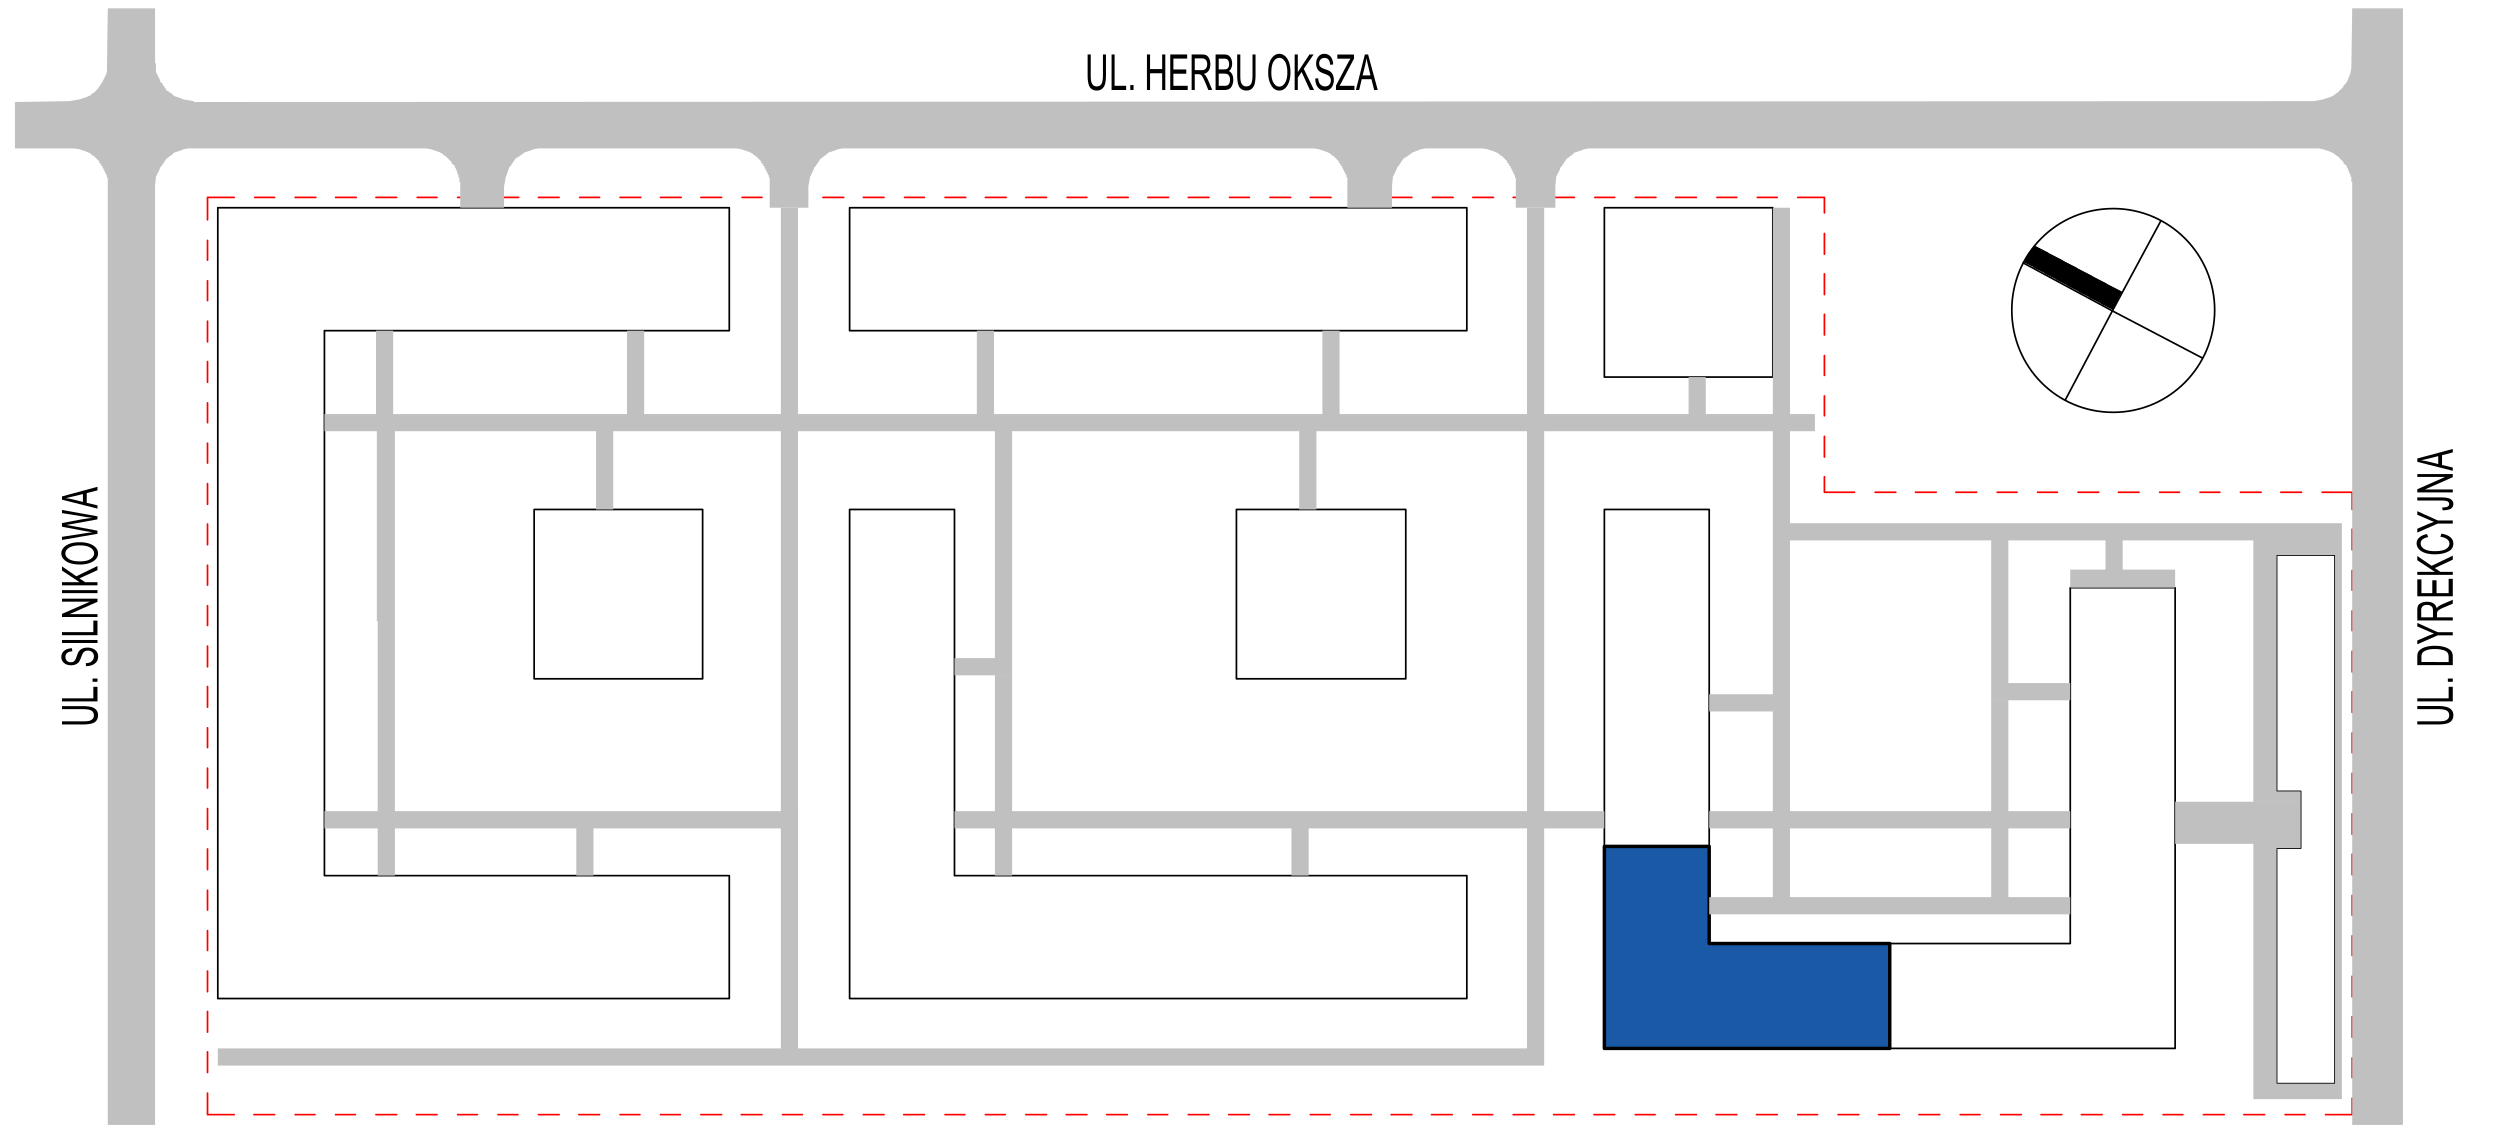
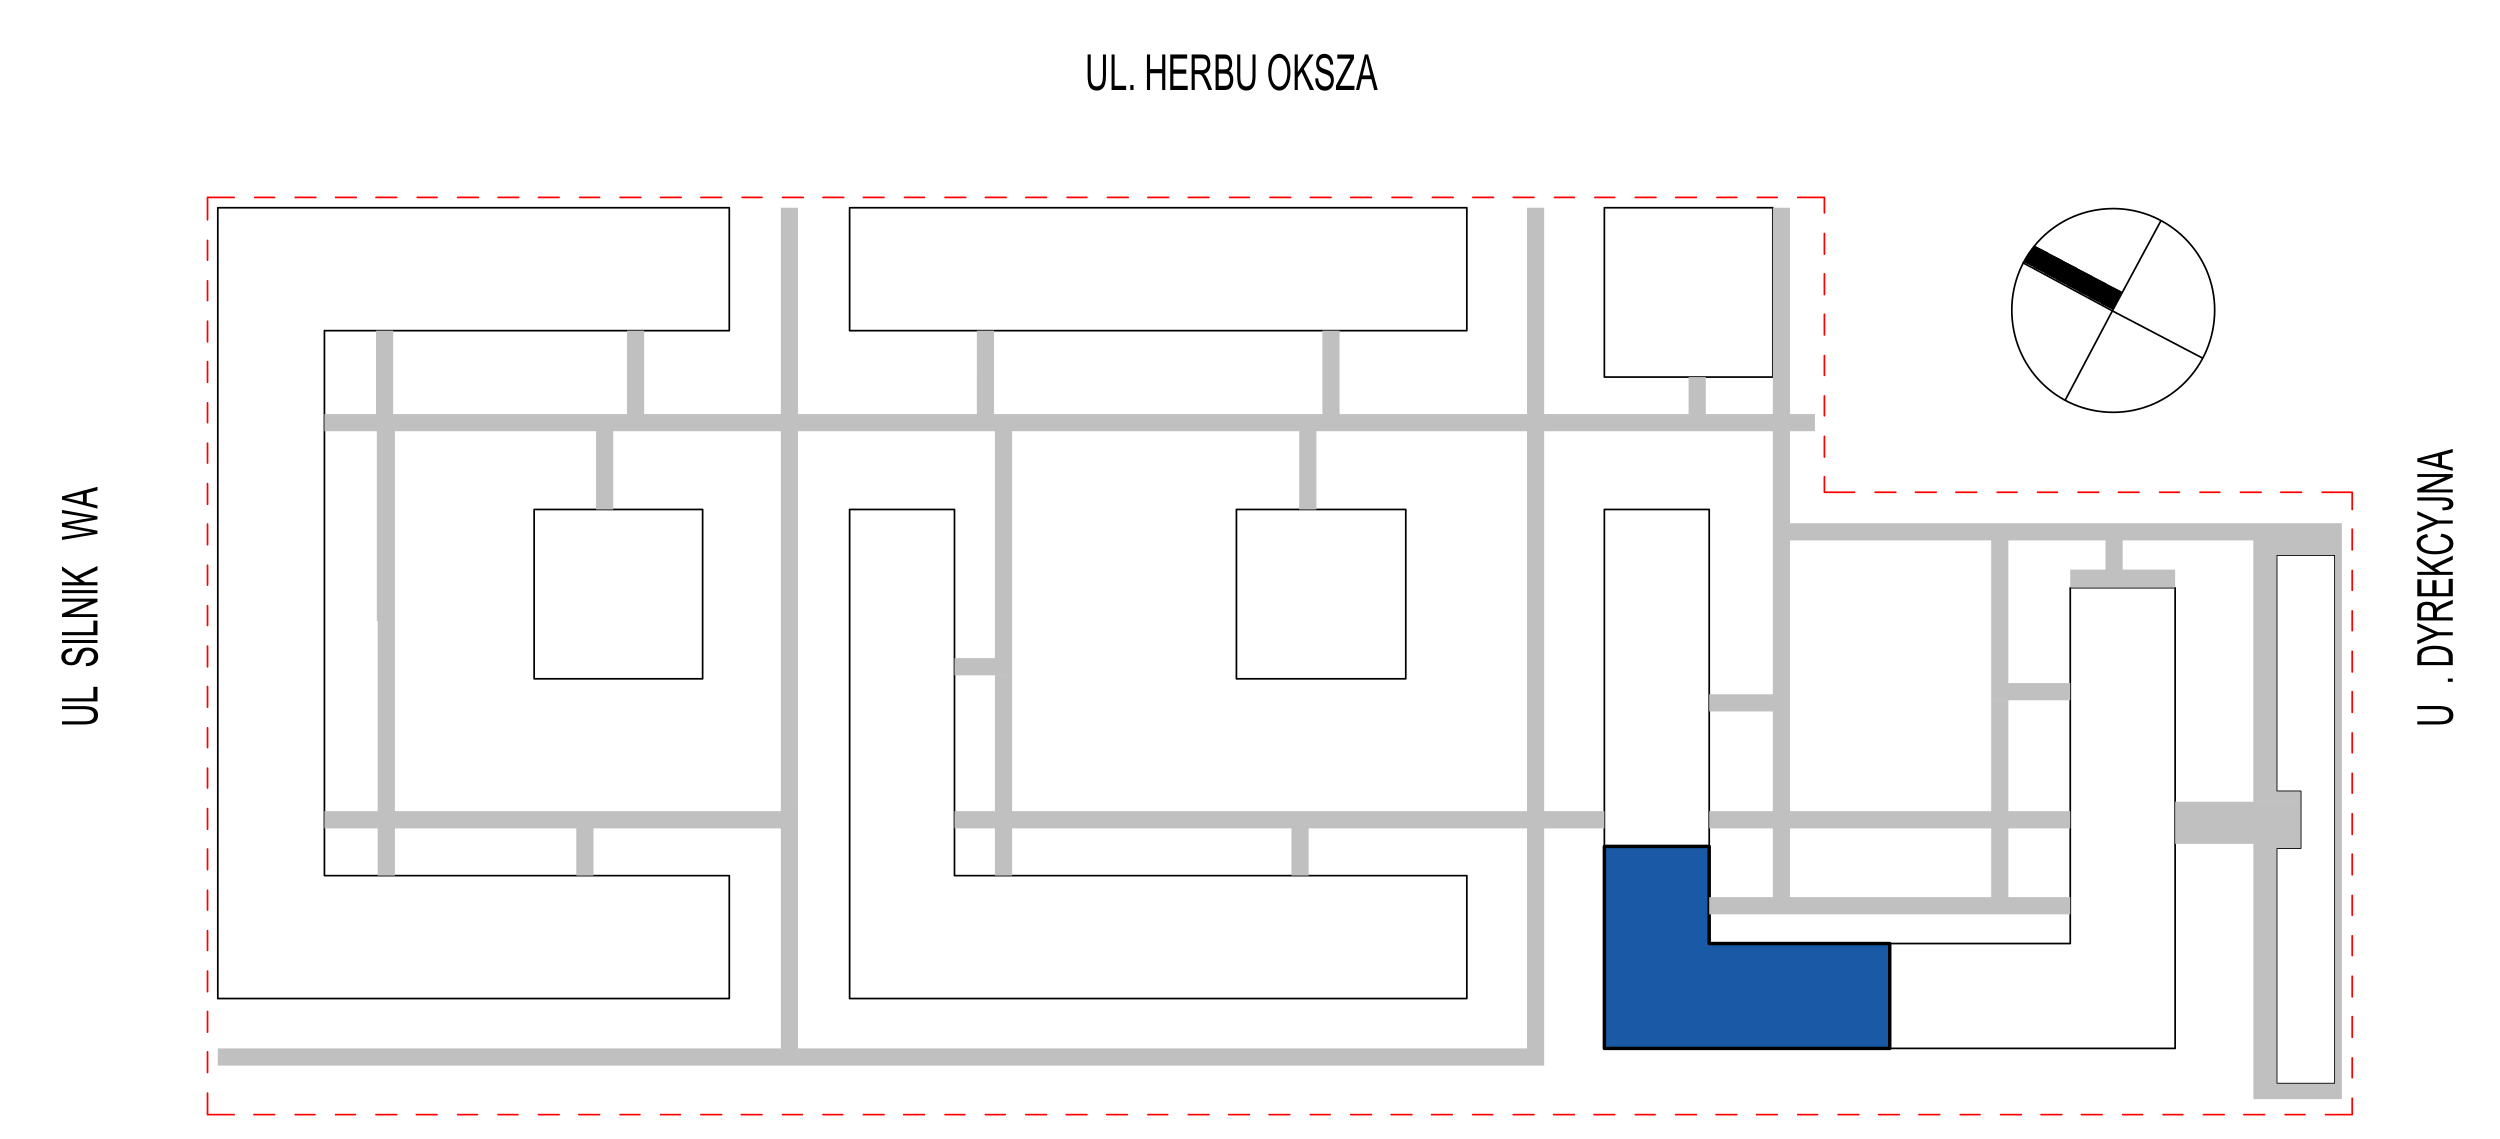
<svg xmlns="http://www.w3.org/2000/svg" xmlns:xlink="http://www.w3.org/1999/xlink" width="349pt" height="212" viewBox="0 0 349 159">
  <defs>
    <symbol overflow="visible" id="C">
      <path d="M-1.734-2.672l.156-.437c.562.105.98.277 1.25.515.273.242.406.531.406.875 0 .305-.086.563-.266.782-.187.21-.484.382-.89.515-.406.137-.883.203-1.438.203-.539 0-1-.066-1.375-.203-.382-.133-.671-.316-.859-.547a1.23 1.23 0 01-.297-.797c0-.312.125-.578.375-.796.242-.227.602-.391 1.078-.485l.156.422c-.695.148-1.046.438-1.046.875 0 .219.074.406.218.563.137.156.352.289.641.39.293.094.664.14 1.11.14.68 0 1.187-.093 1.53-.28.344-.196.516-.458.516-.782 0-.226-.101-.426-.312-.593-.219-.176-.535-.297-.953-.36zm0 0" />
    </symbol>
    <symbol overflow="visible" id="g">
      <path d="M2.484-4.953h.422v2.86c0 .48-.039.874-.11 1.187-.073.304-.21.543-.405.719-.2.18-.45.265-.75.265-.438 0-.766-.156-.985-.469-.21-.32-.312-.89-.312-1.703v-2.86H.78v2.86c0 .45.024.774.078.969.063.2.157.355.282.469a.7.7 0 00.468.156c.301 0 .52-.11.657-.328.144-.219.218-.64.218-1.266zm0 0" />
    </symbol>
    <symbol overflow="visible" id="i">
      <path d="M.422 0v-.688h.453V0zm0 0" />
    </symbol>
    <symbol overflow="visible" id="k">
      <path d="M.344 0v-4.953H.78v2.031H2.47v-2.031h.437V0H2.47v-2.328H.78V0zm0 0" />
    </symbol>
    <symbol overflow="visible" id="l">
      <path d="M.36 0v-4.953h2.359v.578H.797v1.516h1.797v.593H.797v1.688h2V0zm0 0" />
    </symbol>
    <symbol overflow="visible" id="m">
      <path d="M.344 0v-4.953h1.453c.3 0 .52.047.656.14.145.094.266.25.36.47.093.21.14.452.14.734 0 .375-.078.683-.234.921-.156.231-.387.376-.688.438.125.086.219.172.281.266.126.187.239.402.344.64L3.22 0h-.547L2.25-1.031c-.168-.407-.297-.676-.39-.813-.087-.144-.169-.238-.25-.281a.58.58 0 00-.329-.078h-.5V0zM.78-2.766h.922c.207 0 .363-.03.469-.093a.68.68 0 00.25-.282c.062-.132.094-.289.094-.468 0-.25-.063-.442-.188-.579-.117-.144-.289-.218-.515-.218H.78zm0 0" />
    </symbol>
    <symbol overflow="visible" id="n">
      <path d="M.328 0v-4.953h1.234c.239 0 .43.047.579.14.144.094.265.247.359.454.094.199.14.421.14.671 0 .231-.042.438-.124.626a.94.94 0 01-.329.421c.188.086.333.23.438.438.113.21.172.465.172.765 0 .305-.055.57-.156.797a1.027 1.027 0 01-.391.485C2.082-.051 1.86 0 1.578 0zm.438-2.875h.703c.187 0 .316-.016.39-.047a.47.47 0 00.266-.234.942.942 0 00.094-.453.918.918 0 00-.094-.438c-.055-.125-.125-.207-.219-.25-.086-.05-.246-.078-.484-.078H.766zm0 2.297h.812c.176 0 .305-.02.39-.063a.596.596 0 00.282-.296c.063-.133.094-.301.094-.5 0-.188-.031-.344-.094-.47a.595.595 0 00-.25-.28c-.094-.063-.258-.094-.484-.094h-.75zm0 0" />
    </symbol>
    <symbol overflow="visible" id="o">
      <path d="M.234-2.406c0-.852.145-1.504.438-1.953.3-.457.676-.688 1.125-.688.281 0 .539.106.781.313.238.199.426.492.563.875.132.386.203.851.203 1.39 0 .73-.137 1.328-.406 1.797-.293.5-.68.75-1.157.75-.48 0-.867-.258-1.156-.781-.262-.469-.39-1.035-.39-1.703zm.438 0c0 .617.11 1.094.328 1.437.219.336.477.5.781.5.32 0 .586-.172.797-.515.219-.344.328-.844.328-1.5 0-.426-.058-.805-.172-1.141a1.415 1.415 0 00-.39-.625.792.792 0 00-.547-.234c-.324 0-.594.171-.813.515-.21.336-.312.856-.312 1.563zm0 0" />
    </symbol>
    <symbol overflow="visible" id="p">
      <path d="M.328 0v-4.953h.438V-2.5L2.39-4.953h.578l-1.375 2L3.03 0h-.578L1.297-2.516l-.531.797V0zm0 0" />
    </symbol>
    <symbol overflow="visible" id="q">
      <path d="M.203-1.594L.61-1.64c.02.274.067.485.141.641.082.148.191.266.328.36.145.093.313.14.5.14.25 0 .442-.078.578-.234a.863.863 0 00.219-.61.856.856 0 00-.078-.375A.744.744 0 002.062-2c-.093-.07-.32-.172-.671-.297-.305-.113-.524-.226-.657-.344a1.143 1.143 0 01-.296-.437 1.517 1.517 0 01-.11-.594c0-.406.102-.734.313-.984.207-.258.488-.39.843-.39.239 0 .446.062.625.187.188.117.329.289.422.515.102.219.16.48.172.782l-.422.046c-.023-.32-.101-.562-.234-.718-.125-.157-.309-.235-.547-.235-.25 0-.438.074-.563.219a.735.735 0 00-.187.516c0 .21.047.367.14.468.094.118.301.23.626.344.32.106.55.2.687.281.195.125.344.293.438.5.101.211.156.454.156.735 0 .281-.055.543-.156.781-.106.23-.25.406-.438.531a1.155 1.155 0 01-.656.188C1.14.094.817-.055.578-.36.336-.66.211-1.07.203-1.594zm0 0" />
    </symbol>
    <symbol overflow="visible" id="r">
      <path d="M.094 0v-.61L1.766-3.78c.113-.219.226-.414.343-.594H.281v-.578H2.61v.578L.797-.937l-.203.359h2.078V0zm0 0" />
    </symbol>
    <symbol overflow="visible" id="s">
      <path d="M0 0l1.25-4.953h.453L3.047 0h-.5l-.375-1.5H.812L.454 0zm.938-2.031H2.03l-.328-1.375a16.637 16.637 0 01-.234-1.031c-.043.324-.102.64-.172.953zm0 0" />
    </symbol>
    <symbol overflow="visible" id="t">
      <path d="M-4.953-2.484v-.438h2.86c.48 0 .874.043 1.187.125.304.074.543.211.719.406.18.2.265.45.265.75 0 .43-.156.75-.469.97-.32.218-.89.327-1.703.327h-2.86V-.78h2.86c.45 0 .774-.024.969-.078.2-.063.355-.157.469-.282A.7.7 0 00-.5-1.609c0-.301-.11-.52-.328-.657-.219-.144-.64-.218-1.266-.218zm0 0" />
    </symbol>
    <symbol overflow="visible" id="u">
-       <path d="M0-.328h-4.953V-.75h4.375v-1.61H0zm0 0" />
-     </symbol>
+       </symbol>
    <symbol overflow="visible" id="v">
      <path d="M0-.422h-.688v-.453H0zm0 0" />
    </symbol>
    <symbol overflow="visible" id="x">
      <path d="M0-.344h-4.953v-1.125c0-.281.031-.492.094-.64.074-.188.218-.348.437-.485.211-.144.477-.254.797-.328A4.472 4.472 0 01-2.5-3.047c.563 0 1.043.07 1.438.203.386.137.664.309.828.516.156.2.234.469.234.812zM-.578-.78v-.688c0-.281-.055-.492-.172-.64-.113-.145-.297-.254-.547-.329a4.317 4.317 0 00-1.219-.156c-.5 0-.89.059-1.171.172-.29.106-.485.242-.579.406-.07.118-.109.305-.109.563v.672zm0 0" />
    </symbol>
    <symbol overflow="visible" id="y">
      <path d="M0-1.266h-2.094l-2.86 1.25v-.53l1.485-.641c.305-.125.586-.235.844-.329-.258-.093-.55-.21-.875-.359L-4.953-2.5V-3l2.86 1.297H0zm0 0" />
    </symbol>
    <symbol overflow="visible" id="z">
      <path d="M0-.344h-4.953v-1.453c0-.3.047-.523.14-.672.094-.144.25-.258.47-.344.21-.093.452-.14.734-.14.375 0 .683.078.921.234.231.156.376.383.438.672.086-.113.172-.203.266-.265.187-.133.402-.25.64-.344L0-3.234v.546l-1.031.438c-.407.168-.676.297-.813.39-.144.087-.238.169-.281.25a.58.58 0 00-.078.329v.5H0zM-2.766-.78v-.938c0-.195-.03-.347-.093-.453a.68.68 0 00-.282-.25 1.091 1.091 0 00-.468-.094c-.25 0-.442.063-.579.188-.144.117-.218.289-.218.515V-.78zm0 0" />
    </symbol>
    <symbol overflow="visible" id="A">
      <path d="M0-.36h-4.953v-2.359h.578v1.922h1.516v-1.797h.593v1.797h1.688v-2H0zm0 0" />
    </symbol>
    <symbol overflow="visible" id="B">
      <path d="M0-.344h-4.953v-.422H-2.5L-4.953-2.39v-.593l2 1.375L0-3.031v.562l-2.516 1.172.797.531H0zm0 0" />
    </symbol>
    <symbol overflow="visible" id="h">
      <path d="M.328 0v-4.953H.75v4.375h1.61V0zm0 0" />
    </symbol>
    <symbol overflow="visible" id="D">
      <path d="M-1.406-.125l-.078-.39c.375-.008.636-.055.78-.141A.379.379 0 00-.5-1a.363.363 0 00-.11-.266.476.476 0 00-.265-.156 2.75 2.75 0 00-.672-.062h-3.406v-.438h3.375c.605 0 1.031.086 1.281.25A.75.75 0 01.078-1c0 .281-.11.496-.328.64-.258.157-.645.235-1.156.235zm0 0" />
    </symbol>
    <symbol overflow="visible" id="E">
      <path d="M0-.344h-4.953V-.78l3.89-1.719h-3.89v-.406H0v.437L-3.89-.75H0zm0 0" />
    </symbol>
    <symbol overflow="visible" id="F">
      <path d="M0 0l-4.953-1.25v-.469L0-3.047v.485l-1.5.39v1.36L0-.454zm-2.031-.938v-1.109l-1.375.344c-.414.105-.758.183-1.031.234.324.043.64.102.953.172zm0 0" />
    </symbol>
    <symbol overflow="visible" id="G">
      <path d="M-4.953-2.484v-.422h2.86c.48 0 .874.039 1.187.11.304.073.543.21.719.405.18.2.265.45.265.75 0 .438-.156.766-.469.985-.32.21-.89.312-1.703.312h-2.86V-.78h2.86c.45 0 .774-.024.969-.078.2-.063.355-.157.469-.282A.7.7 0 00-.5-1.609c0-.301-.11-.52-.328-.657-.219-.144-.64-.218-1.266-.218zm0 0" />
    </symbol>
    <symbol overflow="visible" id="H">
      <path d="M0-.328h-4.953V-.75h4.375v-1.61H0zm0 0" />
    </symbol>
    <symbol overflow="visible" id="I">
-       <path d="M0-.422h-.688v-.453H0zm0 0" />
-     </symbol>
+       </symbol>
    <symbol overflow="visible" id="K">
      <path d="M-1.594-.203L-1.64-.61c.274-.02.485-.067.641-.141.148-.082.266-.191.36-.328a.901.901 0 00.14-.5c0-.25-.078-.442-.234-.578a.863.863 0 00-.61-.219.856.856 0 00-.375.078.744.744 0 00-.281.235c-.07.093-.172.32-.297.671-.113.305-.226.524-.344.657a1.143 1.143 0 01-.437.296c-.176.075-.375.11-.594.11-.406 0-.734-.102-.984-.313a1.028 1.028 0 01-.39-.843c0-.239.062-.446.187-.625.117-.188.289-.329.515-.422.219-.102.48-.16.782-.172l.046.422c-.32.023-.562.101-.718.234-.157.125-.235.309-.235.547 0 .25.074.438.219.563a.735.735 0 00.516.187c.21 0 .367-.047.468-.14.118-.094.23-.301.344-.626.106-.32.2-.55.281-.687.125-.195.293-.344.5-.438.211-.101.454-.156.735-.156.281 0 .543.055.781.156.23.106.406.25.531.438.125.187.188.406.188.656 0 .406-.149.73-.453.969-.301.242-.711.367-1.235.375zm0 0" />
    </symbol>
    <symbol overflow="visible" id="L">
      <path d="M0-.438h-4.953v-.421H0zm0 0" />
    </symbol>
    <symbol overflow="visible" id="M">
      <path d="M0-.344h-4.953V-.78l3.89-1.703h-3.89v-.422H0v.437L-3.89-.75H0zm0 0" />
    </symbol>
    <symbol overflow="visible" id="N">
      <path d="M0-.328h-4.953v-.438H-2.5L-4.953-2.39v-.578l2 1.375L0-3.03v.578l-2.516 1.156.797.531H0zm0 0" />
    </symbol>
    <symbol overflow="visible" id="O">
-       <path d="M-2.406-.234c-.852 0-1.504-.145-1.953-.438-.457-.3-.688-.676-.688-1.125 0-.281.106-.539.313-.781.199-.238.492-.426.875-.563.386-.132.851-.203 1.39-.203.73 0 1.328.137 1.797.406.5.293.75.68.75 1.157 0 .48-.258.867-.781 1.156-.469.262-1.035.39-1.703.39zm0-.438c.617 0 1.094-.11 1.437-.328.336-.219.5-.477.5-.781 0-.32-.172-.586-.515-.797-.344-.219-.844-.328-1.5-.328-.426 0-.805.058-1.141.172a1.415 1.415 0 00-.625.39.792.792 0 00-.234.547c0 .324.171.594.515.813.336.21.856.312 1.563.312zm0 0" />
-     </symbol>
+       </symbol>
    <symbol overflow="visible" id="P">
      <path d="M0-.922l-4.953.86V-.5l3.25-.5c.336-.05.672-.098 1.016-.14l-.922-.141-3.344-.625v-.516l2.5-.469a21.048 21.048 0 011.765-.25c-.32-.039-.68-.093-1.078-.156l-3.187-.515v-.438L0-3.36v.422l-3.781.688-.578.094a13 13 0 01.578.094L0-1.36zm0 0" />
    </symbol>
    <symbol overflow="visible" id="Q">
      <path d="M0 0l-4.953-1.25v-.453L0-3.047v.5l-1.5.375v1.36L0-.454zm-2.031-.938V-2.03l-1.375.328c-.414.105-.758.183-1.031.234.324.043.64.102.953.172zm0 0" />
    </symbol>
    <clipPath id="a">
      <path d="M282 34h15v10h-15zm0 0" />
    </clipPath>
    <clipPath id="b">
      <path d="M283.969 34.398l-.364.364-.117.238-.36.36-.241.48-.117.12-.243.481-.12.118 1.44.722.122.117 1.437.723.121.117 1.442.723.12.117 1.438.723.121.12 1.442.72.117.12 1.441.72.122.12 1.437.72.121.12 1.68.84v-.12l1.199-2.4-.117-.12-1.922-.961-.121-.121-1.918-.957-.121-.122-1.918-.96-.121-.122-1.922-.957-.117-.12-1.922-.962-.121-.12-1.68-.84zm0 0" />
    </clipPath>
    <clipPath id="c">
      <path d="M223.969 118.16h14.636v13.559H223.97zm0 13.559h39.84v14.64h-39.84zm0 0" />
    </clipPath>
    <clipPath id="d">
      <path d="M52.488 46.16h2.399V57.8h-2.399zm35.04 0h2.398V57.8h-2.399zM109.007 29h2.398v28.8h-2.398zm27.36 17.16h2.402V57.8h-2.403zm48.237 0h2.403V57.8h-2.403zM213.168 29h2.398v28.8h-2.398zm22.559 23.64h2.402v5.16h-2.402zM247.488 29h2.399v28.8h-2.399zM45.29 57.8h208.078v2.4H45.29zm37.918 2.4h2.398V71.12h-2.398zm98.16 0h2.403V71.12h-2.403zm66.121 0h2.399v12.84h-2.399zm0 12.84h79.442v2.401h-79.442zm67.078 2.401h12.364v2.04h-12.364zm-20.636 0h2.398v4.079h-2.398zm-4.922 4.079h14.64v2.52h-14.64zM52.605 60.2h2.524v26.519h-2.524zm86.282 0h2.402v31.679h-2.402zm-5.64 31.679h8.042v2.402h-8.043zM277.968 75.44h2.398V95.36h-2.398zm-30.48 0h2.398v21.477h-2.399zm30.48 19.918h11.039v2.403h-11.04zm-39.364 1.559h11.282v2.402h-11.282zm75.961-19.438h3.243v33h-3.243zm0 33h6.602v1.438h-6.602zM52.726 86.72h2.403v26.52h-2.402zm56.282-26.52h2.398v53.04h-2.398zm29.879 34.082h2.402v18.957h-2.402zM213.168 60.2h2.398v53.04h-2.398zm34.32 39.121h2.399v13.918h-2.399zm30.48-1.558h2.4v15.476h-2.4zM45.29 113.238h66.117v2.403H45.29zm87.957 0h90.723v2.403h-90.723zm105.36 0h50.402v2.403h-50.403zm65.042-1.32h17.52v5.883h-17.52zm10.918 5.883h6.602v.597h-6.602zm-261.84-2.16h2.403v6.597h-2.402zm27.723 0h2.399v6.597h-2.399zm58.438 0h2.402v6.597h-2.402zm41.402 0h2.399v6.597h-2.399zm67.2 0h2.398v9.597h-2.399zm30.48 0h2.398v9.597h-2.398zm-39.364 9.597h50.403v2.403h-50.403zm-129.597-9.597h2.398v30.718h-2.398zm104.16 0h2.398v30.718h-2.398zM30.406 146.359h185.16v2.403H30.406zM325.97 77.48h.96v73.801h-.96zm-11.403 40.918h3.243v32.883h-3.243zm0 32.883h12.364v2.16h-12.364zm0 0" />
    </clipPath>
    <clipPath id="e">
      <path d="M2 1h334v157H2zm0 0" />
    </clipPath>
    <clipPath id="f">
-       <path d="M15.047 1.16l-.121 8.88-.117.358-.602 1.204-.121.117-.117.242-.121.117-.121.242-.598.602-.242.117-.239.242-.48.239-1.082.359-1.438.242-7.562.117v6.48h8.281l.719.122 1.082.36.48.241.239.239.242.12.719.72v.242h.12l.118.117v.242h.121l.121.117v.242h.121v.239h.117v.242h.121v.238h.122v.242h.117v.36h.12v132.238h6.602V26l.122-1.32.476-.961.121-.36.238-.238.122-.242.12-.117.122-.242.117-.122.121-.238.242-.12.238-.24.239-.12.363-.36 1.078-.36.238-.12.723-.121H59.45l.719.12 1.078.36.48.242.243.239.238.12.84.84v.239h.121l.36.36v.241h.12v.239h.122v.36h.117v.362h.12v.36h.122v.597h.117V29h6.121v-3l.121-.602.117-.718.122-.239.359-1.082.242-.238.121-.242.117-.117.121-.242.122-.122.117-.238.242-.12.121-.118.238-.121.121-.121.239-.121.242-.239 1.078-.36.242-.12.719-.121h27.602l.718.12 1.078.36.48.242.243.239.238.12.72.72v.242h.12l.121.117v.242h.117l.122.117v.242h.12v.239h.122v.242h.12v.238h.118v.242h.121v.36h.121V29h5.399v-3l.12-.602.122-.718.476-.961.121-.36.243-.238.117-.242.121-.117.121-.242.117-.122.121-.238.243-.12.238-.24.238-.12.36-.36 1.082-.36.242-.12.718-.121h65.758l.723.12 1.078.36.48.242.243.239.238.12.719.72v.242h.12l.122.117v.242h.117l.121.117v.242h.121v.239h.117v.242h.122v.238h.12v.242h.122v.36h.12V29h6.24v-3l.12-1.32.48-.961.118-.36.242-.238.117-.242.121-.117.121-.242.122-.122.117-.238.242-.12.117-.118.242-.121.117-.121.243-.121.242-.239.36-.12.238-.122.359-.117.242-.121.719-.121h7.922l.718.12 1.079.36.48.242.242.239.238.12.72.72v.242h.12l.121.117v.242h.122l.117.117v.242h.12v.239h.122v.242h.117v.238h.121v.242h.121v.36h.117V29h5.524v-3l.117-1.32.48-.961.122-.36.242-.238.117-.242.121-.117.121-.242.117-.122.121-.238.243-.12.238-.24.238-.12.364-.36 1.078-.36.242-.12.719-.121h101.879l.601.12 1.078.36.48.242.243.239.238.12.84.84v.239h.121l.36.36v.241h.12v.239h.118v.36h.12v.241h.122v.36h.117v.718h.121V157.04h7.082V1.16h-7.082l-.12 8.281-.118.72-.121.359-.121.242-.117.36-.243.48-.359.359-.121.238-.719.723-.238.117-.242.242-.48.239-1.079.359-.601.121-.72.121-295.921.117v-.117l-1.442-.242-.238-.117-1.078-.364-.363-.359-.238-.117-.239-.242h-.242v-.239l-.121-.12h-.117v-.243l-.121-.117h-.121v-.242l-.239-.239h-.12v-.359h-.122v-.242h-.117v-.238h-.121v-.243h-.121v-.238h-.117V8.84h-.122V1.16zm0 0" />
-     </clipPath>
+       </clipPath>
  </defs>
  <g clip-path="url(#a)">
    <g clip-path="url(#b)" clip-rule="evenodd">
      <path d="M282.406 43.281h13.801v-8.883h-13.8zm0 0" />
    </g>
  </g>
  <path d="M309.168 43.281c0 7.918-6.36 14.278-14.16 14.278-7.918 0-14.16-6.36-14.16-14.278 0-7.8 6.242-14.16 14.16-14.16 7.8 0 14.16 6.36 14.16 14.16zm0 0M288.29 55.879l6.597-12.48M294.887 43.398l-12.48-6.718M301.605 30.922l-6.718 12.476M294.887 43.398L307.488 50M296.207 40.879l-12.238-6.48M321.168 110.48h-3.36M321.168 118.398v-7.918M317.809 118.398h3.359M317.809 151.281v-32.883M325.969 151.281h-8.16M325.969 77.48v73.801M317.809 77.48h8.16M317.809 110.48v-33" fill="none" stroke-width=".24" stroke-linecap="round" stroke-linejoin="round" stroke="#000" stroke-miterlimit="10" />
  <path d="M328.367 155.602h-3.719M321.77 155.602h-2.762M316.129 155.602h-2.883M310.488 155.602h-2.883M304.727 155.602h-2.758M299.09 155.602h-2.762M293.45 155.602h-2.884M287.809 155.602h-2.88M282.168 155.602h-2.879M276.406 155.602h-2.758M270.77 155.602h-2.883M265.129 155.602h-2.883M259.488 155.602h-2.883M253.727 155.602h-2.758M248.09 155.602h-2.883M242.45 155.602h-2.884M236.809 155.602h-2.88M231.047 155.602h-2.758M225.406 155.602h-2.879M219.77 155.602h-2.883M214.129 155.602h-2.883M208.367 155.602h-2.762M202.727 155.602h-2.88M197.09 155.602h-2.883M191.45 155.602h-2.884M185.688 155.602h-2.758M180.047 155.602h-2.879M174.406 155.602h-2.879M168.77 155.602h-2.883M163.008 155.602h-2.762M157.367 155.602h-2.879M151.727 155.602h-2.88M146.09 155.602h-2.883M140.328 155.602h-2.762M134.688 155.602h-2.758M129.047 155.602h-2.879M123.406 155.602h-2.879M117.648 155.602h-2.761M112.008 155.602h-2.762M106.367 155.602h-2.879M100.727 155.602h-2.88M94.969 155.602h-2.762M89.328 155.602h-2.762M83.688 155.602h-2.88M78.047 155.602h-2.879M72.29 155.602h-2.763M66.648 155.602h-2.761M61.008 155.602h-2.88M55.367 155.602h-2.879M49.605 155.602h-2.757M43.969 155.602h-2.762M38.328 155.602H35.45M32.688 155.602h-3.72M328.367 68.719v2.402M328.367 73.879v2.883M328.367 79.64v2.758M328.367 85.281v2.758M328.367 90.918v2.883M328.367 96.559v2.882M328.367 102.32v2.762M328.367 107.96v2.759M328.367 113.602v2.878M328.367 119.238v2.883M328.367 125v2.762M328.367 130.64v2.758M328.367 136.281v2.88M328.367 141.918v2.883M328.367 147.68v2.761M328.367 153.32v2.282M254.688 68.719h4.199M261.77 68.719h2.878M267.406 68.719h2.883M273.047 68.719h2.883M278.809 68.719h2.757M284.45 68.719h2.757M290.09 68.719h2.879M295.727 68.719h2.878M301.488 68.719h2.758M307.129 68.719h2.758M312.77 68.719h2.878M318.406 68.719h2.883M324.168 68.719h4.2M254.688 68.719v-2.16M254.688 63.8v-2.882M254.688 58.04V55.28M254.688 52.398v-2.757M254.688 46.762v-2.883M254.688 41.121v-2.883M254.688 35.48v-2.878M254.688 29.719v-2.16M28.969 27.559h3.718M35.566 27.559h2.762M41.207 27.559h2.879M46.848 27.559h2.879M52.488 27.559h2.88M58.246 27.559h2.762M63.887 27.559h2.883M69.527 27.559h2.88M75.168 27.559h2.879M80.926 27.559h2.762M86.566 27.559h2.883M92.207 27.559h2.879M97.848 27.559h2.879M103.605 27.559h2.762M109.246 27.559h2.883M114.887 27.559h2.883M120.527 27.559h2.88M126.29 27.559h2.757M131.93 27.559h2.879M137.566 27.559h2.883M143.207 27.559h2.883M148.969 27.559h2.758M154.605 27.559h2.883M160.246 27.559h2.883M165.887 27.559h2.883M171.648 27.559h2.758M177.29 27.559h2.878M182.93 27.559h2.879M188.566 27.559h2.883M194.328 27.559h2.762M199.969 27.559h2.879M205.605 27.559h2.883M211.246 27.559h2.883M217.008 27.559h2.762M222.648 27.559h2.758M228.29 27.559h2.878M233.93 27.559h2.879M239.688 27.559h2.761M245.328 27.559h2.762M250.969 27.559h3.719M28.969 27.559v3.12M28.969 33.559v2.761M28.969 39.2v2.76M28.969 44.84v2.879M28.969 50.48v2.88M28.969 56.238V59M28.969 61.879v2.762M28.969 67.52v2.878M28.969 73.16v2.88M28.969 78.918v2.762M28.969 84.559v2.761M28.969 90.2v2.882M28.969 95.84v2.879M28.969 101.602v2.757M28.969 107.238V110M28.969 112.879v2.883M28.969 118.52v2.878M28.969 124.281v2.758M28.969 129.918v2.762M28.969 135.559v2.882M28.969 141.2v2.882M28.969 146.84v2.879M28.969 152.602v3" fill="none" stroke-width=".24" stroke-linecap="round" stroke-linejoin="round" stroke="red" stroke-miterlimit="10" />
  <path d="M238.605 71.121H223.97M238.605 131.719V71.12M289.008 131.719h-50.403M289.008 82.04v49.679M303.648 82.04h-14.64M303.648 146.36V82.04M223.969 146.36h79.68M223.969 71.121v75.238M133.246 71.121h-14.64M133.246 122.238V71.121M204.77 122.238h-71.524M204.77 139.398v-17.16M118.605 139.398h86.165M118.605 71.121v68.277M223.969 52.64V29M223.969 29h23.52M247.488 29v23.64M247.488 52.64h-23.52M196.246 71.121v23.64M196.246 94.762h-23.64M172.605 94.762v-23.64M172.605 71.121h23.641M98.086 71.121v23.64M98.086 94.762h-23.52M74.566 94.762v-23.64M74.566 71.121h23.52M204.77 29v17.16M204.77 46.16h-86.165M118.605 46.16V29M118.605 29h86.165M101.809 29H30.406M101.809 46.16V29M45.29 46.16h56.519M45.29 122.238V46.16M101.809 122.238h-56.52M101.809 139.398v-17.16M30.406 139.398h71.403M30.406 29v110.398" fill="none" stroke-width=".24" stroke-linecap="round" stroke-linejoin="round" stroke="#000" stroke-miterlimit="10" />
  <g clip-path="url(#c)">
    <path d="M223.969 146.36h39.84v-28.2h-39.84zm0 0" fill="#1959a6" />
  </g>
  <path d="M238.605 118.16H223.97M223.969 118.16v28.2M223.969 146.36h39.84M263.809 146.36v-14.641M263.809 131.719h-25.204M238.605 131.719V118.16" fill="none" stroke-width=".48" stroke-linecap="round" stroke-linejoin="round" stroke="#000" stroke-miterlimit="10" />
  <g clip-path="url(#d)">
    <path d="M30.406 153.441h296.52V29H30.406zm0 0" fill="silver" />
  </g>
  <g clip-path="url(#e)">
    <g clip-path="url(#f)" clip-rule="evenodd">
      <path d="M2.086 157.04h333.363V1.16H2.086zm0 0" fill="silver" />
    </g>
  </g>
  <use xlink:href="#g" x="151.488" y="12.56" />
  <use xlink:href="#h" x="154.848" y="12.56" />
  <use xlink:href="#i" x="157.368" y="12.56" />
  <use xlink:href="#j" x="158.568" y="12.56" />
  <use xlink:href="#k" x="159.768" y="12.56" />
  <use xlink:href="#l" x="163.008" y="12.56" />
  <use xlink:href="#m" x="166.008" y="12.56" />
  <use xlink:href="#n" x="169.368" y="12.56" />
  <use xlink:href="#g" x="172.368" y="12.56" />
  <use xlink:href="#j" x="175.608" y="12.56" />
  <use xlink:href="#o" x="176.808" y="12.56" />
  <use xlink:href="#p" x="180.408" y="12.56" />
  <use xlink:href="#q" x="183.408" y="12.56" />
  <use xlink:href="#r" x="186.408" y="12.56" />
  <use xlink:href="#s" x="189.285" y="12.56" />
  <use xlink:href="#t" x="342.408" y="101.48" />
  <use xlink:href="#u" x="342.408" y="98.24" />
  <use xlink:href="#v" x="342.408" y="95.6" />
  <use xlink:href="#w" x="342.408" y="94.4" />
  <use xlink:href="#x" x="342.408" y="93.2" />
  <use xlink:href="#y" x="342.408" y="89.96" />
  <use xlink:href="#z" x="342.408" y="86.96" />
  <use xlink:href="#A" x="342.408" y="83.6" />
  <use xlink:href="#B" x="342.408" y="80.6" />
  <use xlink:href="#C" x="342.408" y="77.6" />
  <use xlink:href="#y" x="342.408" y="74.36" />
  <use xlink:href="#D" x="342.408" y="71.36" />
  <use xlink:href="#E" x="342.408" y="69.08" />
  <use xlink:href="#F" x="342.408" y="65.723" />
  <use xlink:href="#G" x="13.608" y="101.48" />
  <use xlink:href="#H" x="13.608" y="98.24" />
  <use xlink:href="#I" x="13.608" y="95.6" />
  <use xlink:href="#J" x="13.608" y="94.4" />
  <use xlink:href="#K" x="13.608" y="93.2" />
  <use xlink:href="#L" x="13.608" y="90.2" />
  <use xlink:href="#H" x="13.608" y="89" />
  <use xlink:href="#M" x="13.608" y="86.48" />
  <use xlink:href="#L" x="13.608" y="83.24" />
  <use xlink:href="#N" x="13.608" y="82.04" />
  <use xlink:href="#O" x="13.608" y="79.04" />
  <use xlink:href="#P" x="13.608" y="75.44" />
  <use xlink:href="#Q" x="13.608" y="71.003" />
</svg>